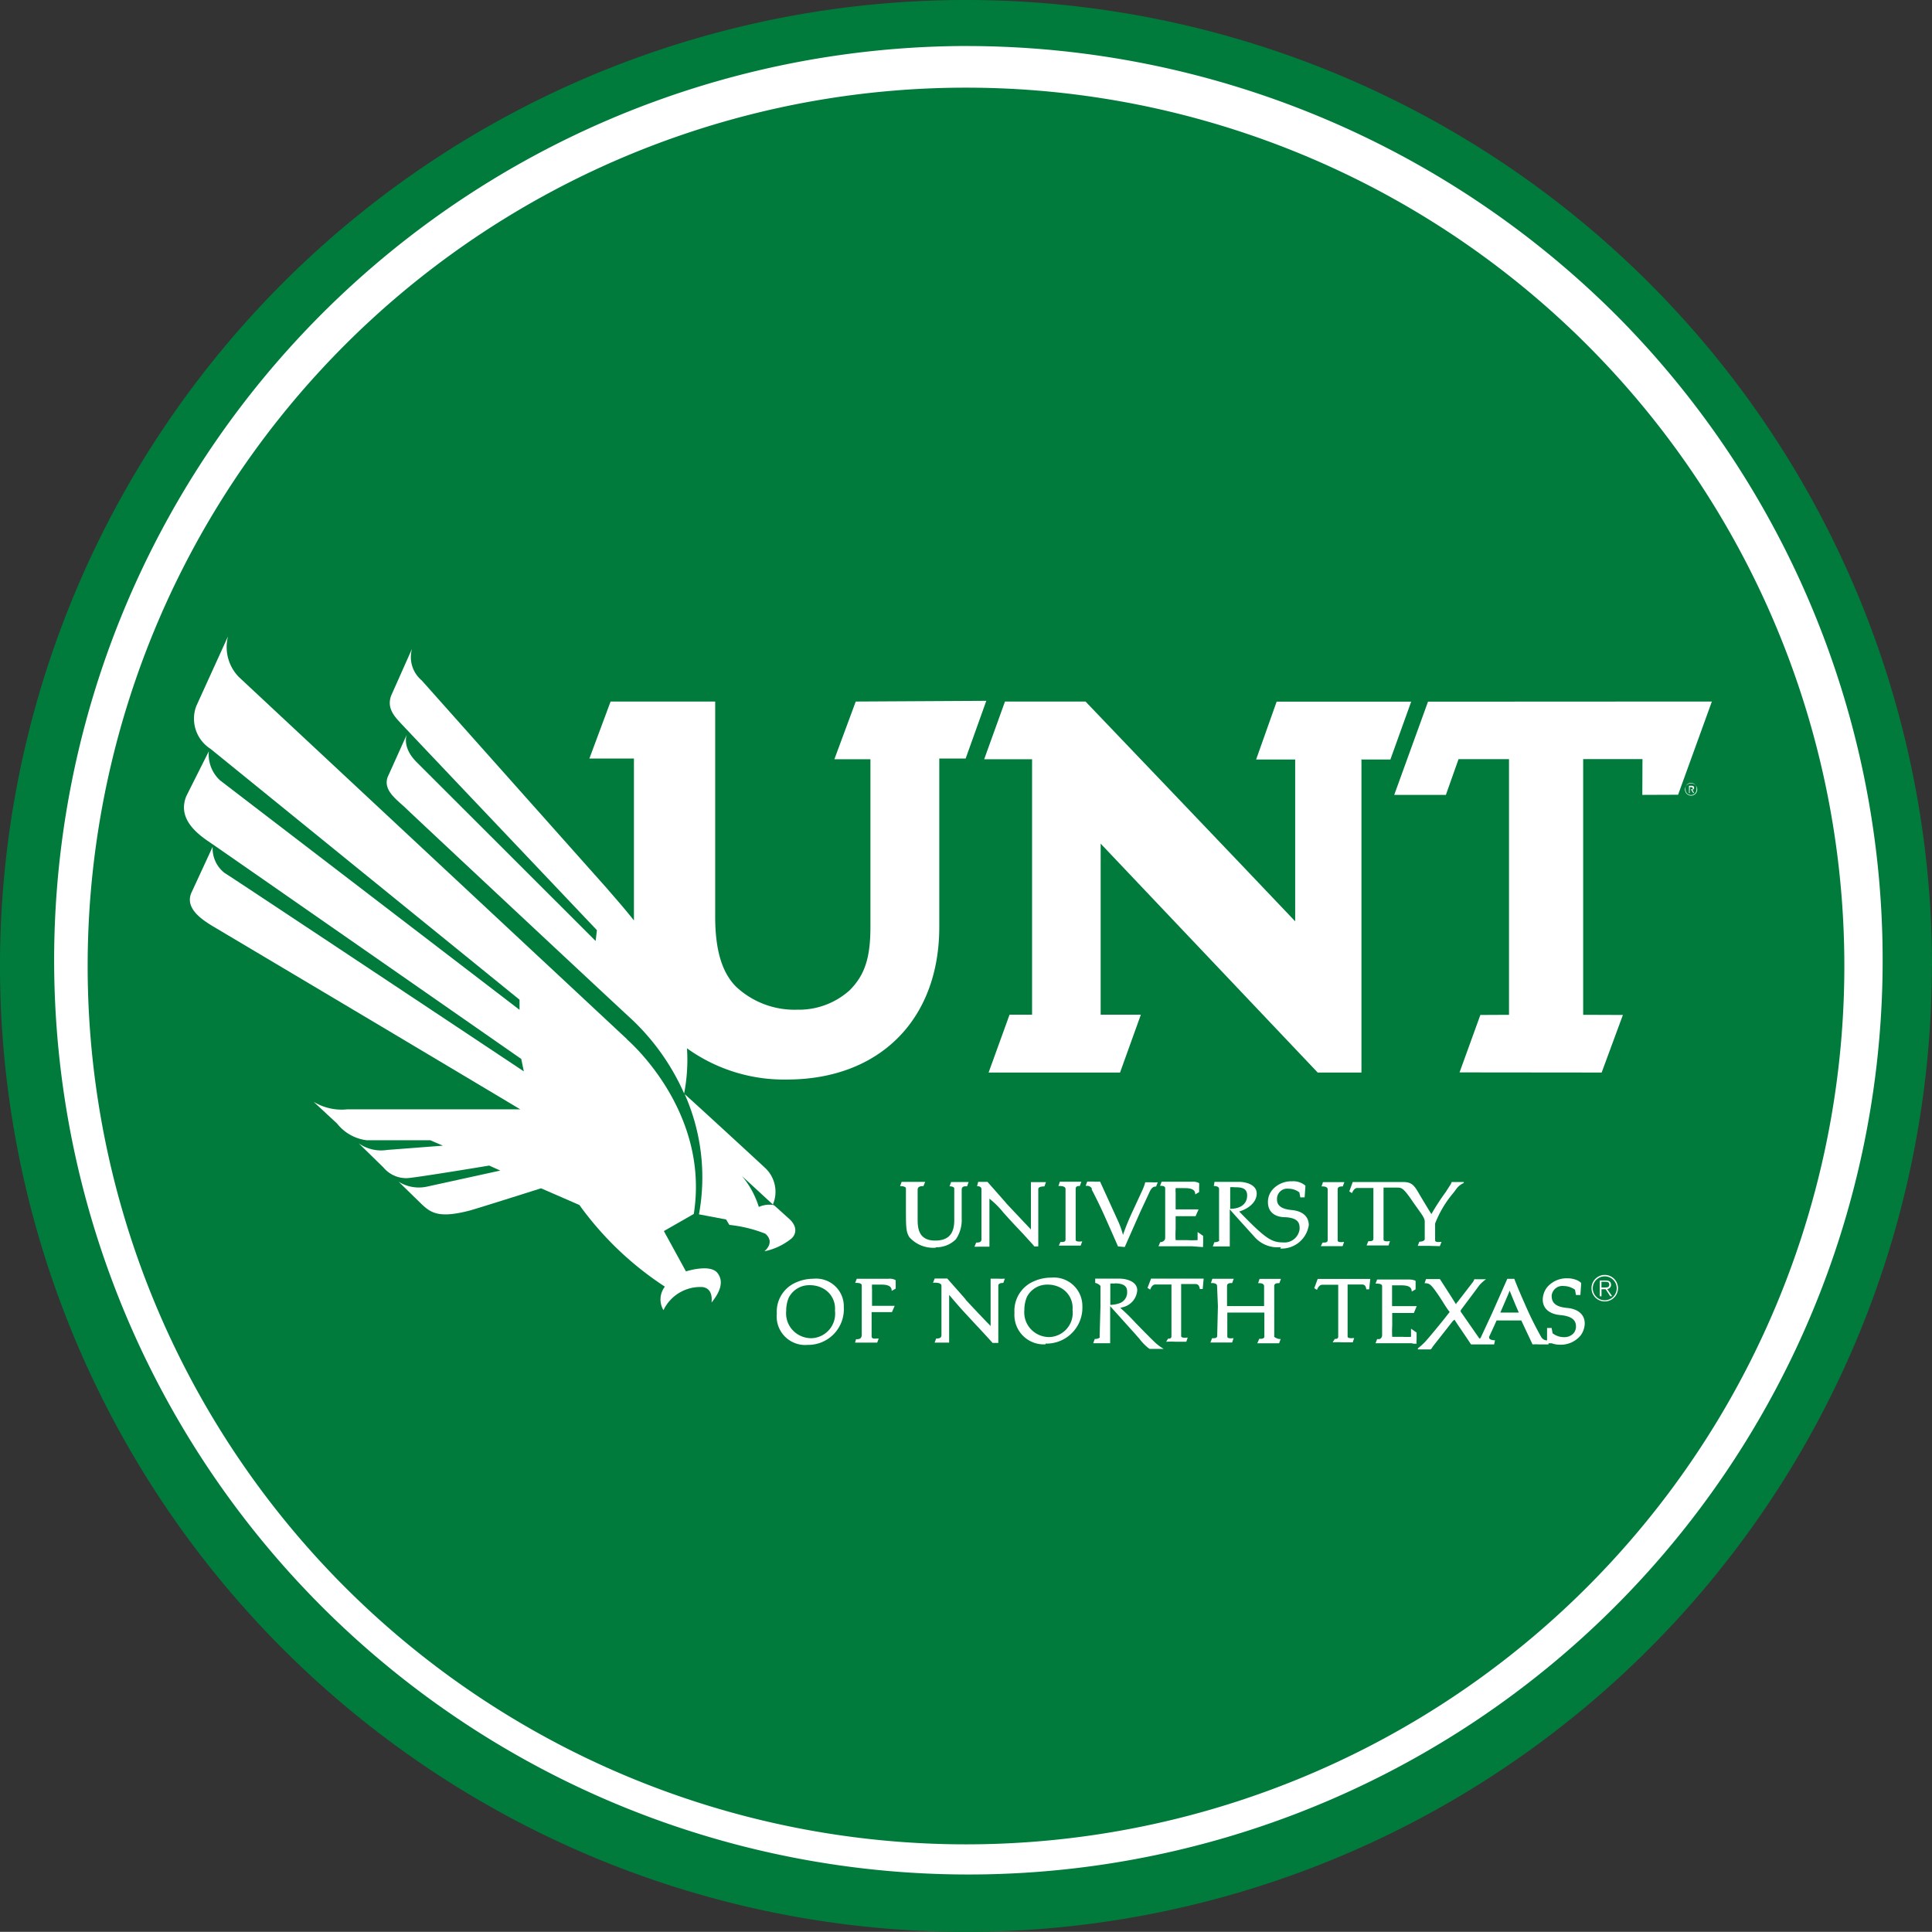
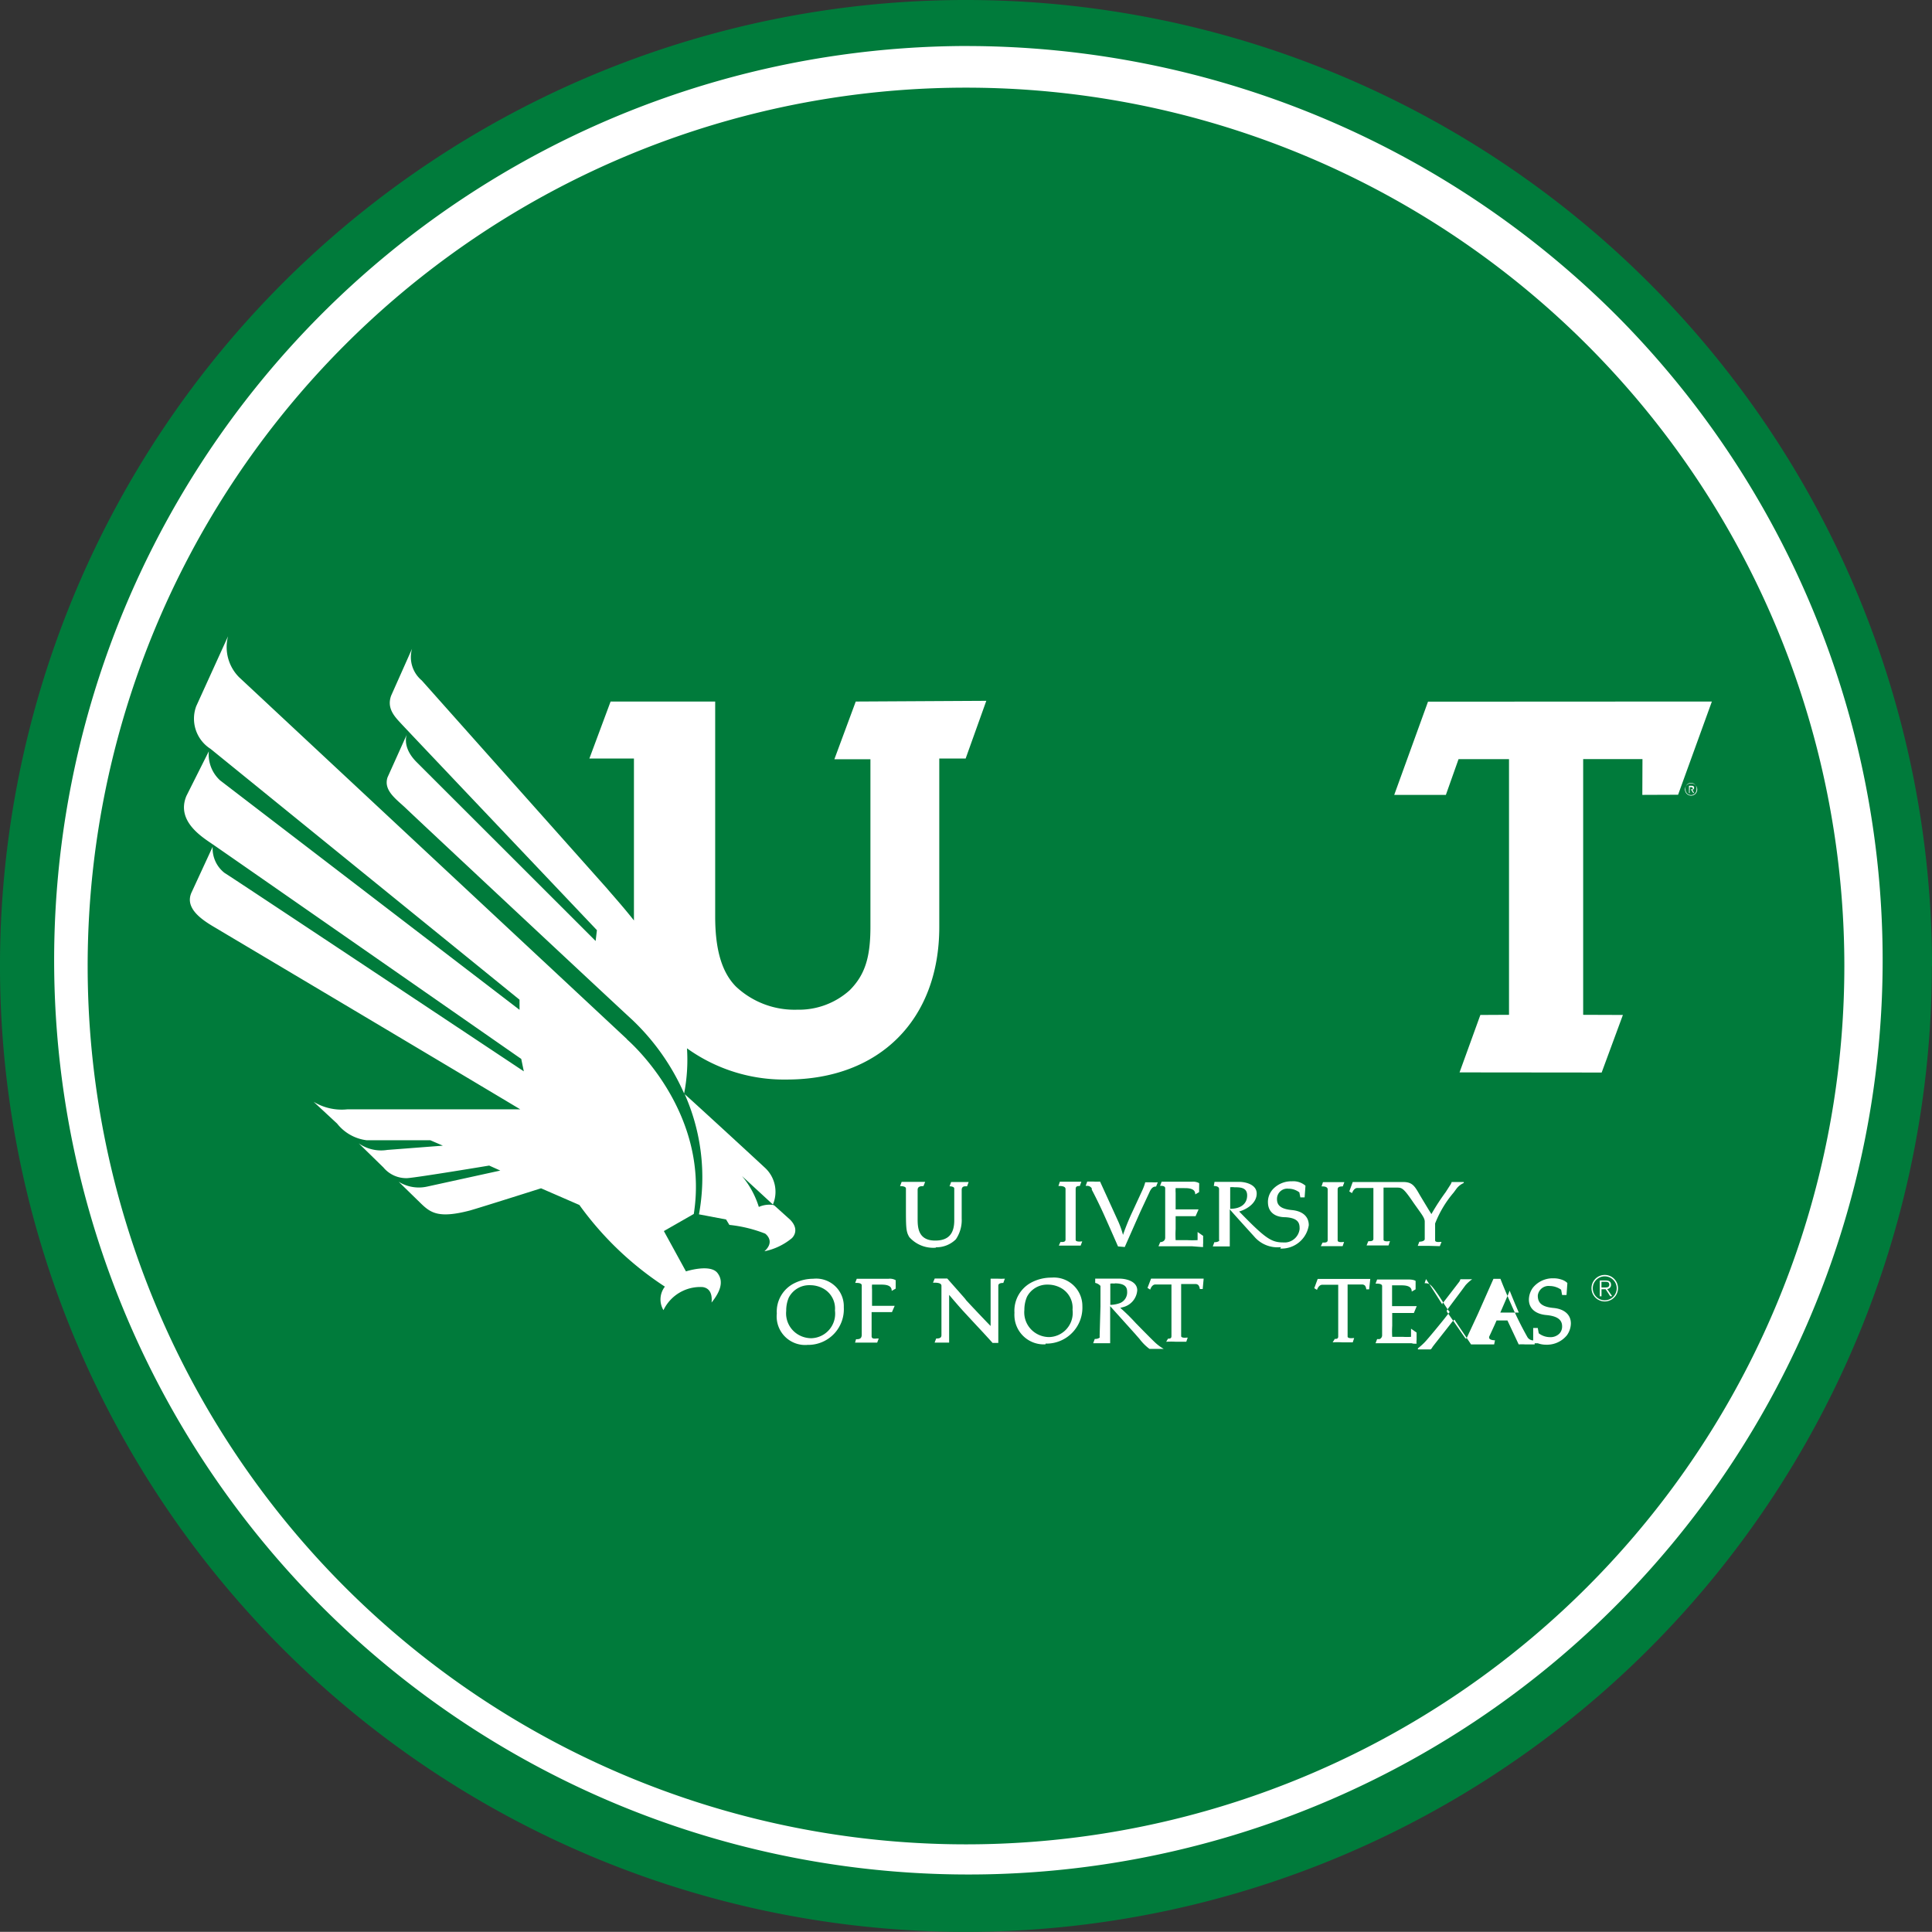
<svg xmlns="http://www.w3.org/2000/svg" width="199.404" height="199.389" viewBox="0 0 199.404 199.389">
  <rect x="0" y="0" width="199.404" height="199.389" fill="#333333" stroke="none" />
  <g id="Group_252" data-name="Group 252" transform="translate(-13.35 -13.36)">
    <path id="Path_1170" data-name="Path 1170" d="M212.739,113.055A99.695,99.695,0,1,1,113.045,13.36h.015a99.7,99.7,0,0,1,99.695,99.695h0" transform="translate(0 0)" fill="#007b3b" />
    <path id="Path_1171" data-name="Path 1171" d="M111.532,20.886a90.655,90.655,0,1,1-.015,0h.015m0-4.3a94.361,94.361,0,1,0,67.125,27.8A94.944,94.944,0,0,0,111.532,16.59Z" transform="translate(1.528 1.521)" fill="#fff" />
    <path id="Path_1172" data-name="Path 1172" d="M66,94.81h0" transform="translate(24.802 38.369)" fill="#fff" />
    <path id="Path_1173" data-name="Path 1173" d="M80.178,103.076a3.3,3.3,0,0,1-2.721-1.089c-.353-.574-.353-.986-.353-3.28V96.971c0-.221-.382-.25-.559-.25H76.5l.162-.441h2.427l-.177.441c-.235,0-.6,0-.6.382v2.942c0,.853,0,2.295,1.809,2.295,1.339,0,1.971-.662,1.971-2.089V96.971c0-.235-.485-.235-.485-.235l.162-.441h1.809l-.162.441H83.3c-.162,0-.441,0-.441.382v2.942a3.528,3.528,0,0,1-.6,2.148,2.856,2.856,0,0,1-2.045.824" transform="translate(29.748 39.061)" fill="#fff" />
-     <path id="Path_1174" data-name="Path 1174" d="M87.9,102.929c-.912-1.015-1.471-1.618-1.9-2.06l-.588-.633-.677-.75a9.435,9.435,0,0,0-1.471-1.471v4.958H81.72l.177-.427c.206,0,.544,0,.544-.338V97.045c0-.294-.324-.324-.456-.324l.118-.441h.956c1.912,2.162,1.912,2.162,1.912,2.177s2.045,2.177,2.574,2.736V96.309H89.1l-.162.441c-.132,0-.633,0-.633.279v5.914h-.6Z" transform="translate(32.207 39.061)" fill="#fff" />
    <path id="Path_1175" data-name="Path 1175" d="M87.816,102.493h.1c.162,0,.427,0,.427-.25V97.02c0-.265-.382-.309-.6-.309H87.61l.147-.441h2.221l-.162.441c-.206,0-.427,0-.427.309v5.208c0,.1,0,.162.206.206a1.183,1.183,0,0,0,.353,0h.118l-.162.427H87.654Z" transform="translate(34.982 39.057)" fill="#fff" />
    <path id="Path_1176" data-name="Path 1176" d="M92.859,102.953s-.691-1.589-1.471-3.325c-.471-1.044-1-2.089-1.236-2.53v-.132a.544.544,0,0,0-.515-.265H89.52l.162-.441h.647a5.774,5.774,0,0,0,.677,0l1.839,4.031a9.331,9.331,0,0,1,.53,1.471,23.639,23.639,0,0,1,.941-2.324l1.074-2.324a5.021,5.021,0,0,0,.28-.78h.662a5.666,5.666,0,0,0,.633,0l-.177.441c-.177,0-.441,0-.706.633l-.927,1.986-1.6,3.619Z" transform="translate(35.882 39.052)" fill="#fff" />
    <path id="Path_1177" data-name="Path 1177" d="M100.235,96.889v2.192c1.133,0,1.751-.544,1.751-1.383s-.75-.839-1.309-.839a1.69,1.69,0,0,0-.456,0m5.252,6.178a3.161,3.161,0,0,1-2.78-1.118c-1.221-1.339-2.471-2.736-2.5-2.78v3.825H98.44l.162-.441a.763.763,0,0,0,.485-.118.172.172,0,0,0,0-.132V97.036c0-.28-.382-.309-.544-.309l.074-.427h2.545c.618,0,1.809.25,1.809,1.206s-.941,1.6-1.809,1.854c2.692,2.766,3.3,3.192,4.56,3.192H106a1.575,1.575,0,0,0,1.4-1.383c0-.485,0-1.133-1.471-1.221-1.147,0-1.765-.588-1.795-1.471a1.944,1.944,0,0,1,.559-1.471,2.614,2.614,0,0,1,1.912-.765,1.927,1.927,0,0,1,1.4.456l-.088,1.206h-.441s-.1-.5-.1-.515a1.846,1.846,0,0,0-1.133-.382,1.06,1.06,0,0,0-1.171.934,1.087,1.087,0,0,0-.006.154c0,.677.471,1.015,1.545,1.118s1.736.647,1.736,1.559a2.839,2.839,0,0,1-2.942,2.413" transform="translate(40.084 39.041)" fill="#fff" />
    <path id="Path_1178" data-name="Path 1178" d="M71.3,103.747a2.37,2.37,0,0,0-2.207,1.28,3.385,3.385,0,0,0-.265,1.368,2.546,2.546,0,0,0,1.221,2.442,2.647,2.647,0,0,0,1.383.382,2.53,2.53,0,0,0,2.446-2.611,2.247,2.247,0,0,0-.019-.243,2.352,2.352,0,0,0-1.25-2.295,2.846,2.846,0,0,0-1.339-.324m-.25,6.164a2.942,2.942,0,0,1-3.169-2.7,2.878,2.878,0,0,1,.006-.54,3.266,3.266,0,0,1,1.854-3.148,4.417,4.417,0,0,1,1.912-.441,2.854,2.854,0,0,1,3.135,2.542,3.031,3.031,0,0,1,.013.4,3.678,3.678,0,0,1-3.464,3.879q-.143.007-.287,0" transform="translate(25.668 42.26)" fill="#fff" />
    <path id="Path_1179" data-name="Path 1179" d="M106.2,102.537h.1c.162,0,.427,0,.427-.25V97.05c0-.265-.324-.309-.515-.309h-.118l.147-.441h2.207l-.162.441c-.221,0-.53,0-.53.309v5.222c0,.088,0,.162.191.206a1.291,1.291,0,0,0,.353,0h.118l-.147.427H106.02Z" transform="translate(43.654 39.071)" fill="#fff" />
    <path id="Path_1180" data-name="Path 1180" d="M116.2,102.88h-1.118l.162-.427s.559,0,.559-.28V100.38c0-.338-.265-.691-.662-1.25l-.471-.662c-1.059-1.559-1.206-1.6-1.751-1.6h-1.368v5.325c0,.1,0,.162.191.206a1.183,1.183,0,0,0,.353,0h.118l-.147.441H109.8l.177-.441h.1c.162,0,.427,0,.427-.25V96.908h-1.662c-.368,0-.544.53-.544.53l-.28-.177.353-.971h5.193c.956,0,1.192.4,1.736,1.353l.353.588.544.9.294.471a23,23,0,0,1,1.471-2.265l.5-.78a.839.839,0,0,0,.118-.265h1.25v.1a1.9,1.9,0,0,0-.75.588l-.294.4a11.2,11.2,0,0,0-1.912,3.192v1.692c0,.1,0,.162.177.206a1,1,0,0,0,.338,0h.147l-.177.441Z" transform="translate(44.596 39.066)" fill="#fff" />
    <path id="Path_1181" data-name="Path 1181" d="M73.443,109.32c.279,0,.588,0,.588-.471v-5.09c0-.221-.338-.25-.53-.25h-.147l.162-.427H76.8a1.2,1.2,0,0,1,.736.147v.868s-.382.221-.412.235c0-.324-.147-.647-1.044-.647h-.986a2.974,2.974,0,0,0,0,.485v1.706H77.43l-.28.647h-2.1v2.516a.221.221,0,0,0,.177.206,1,1,0,0,0,.338,0h.221l-.162.427H73.34Z" transform="translate(28.26 42.262)" fill="#fff" />
    <path id="Path_1182" data-name="Path 1182" d="M98.116,102.934H94.63l.177-.427s.515,0,.515-.471v-5.09c0-.221-.265-.25-.412-.25h-.118l.162-.427h3.119a1.323,1.323,0,0,1,.75.147c.015,0,0,.382,0,.662v.265l-.4.235c0-.324-.147-.647-1.044-.647H96.4a3.339,3.339,0,0,0,0,.485v1.706h2.368l-.309.706H96.4v1.324a9.947,9.947,0,0,0,0,1.147h1.177a10.337,10.337,0,0,0,1.089,0v-.839l.574.4v.765a1.663,1.663,0,0,0,0,.382h-.162Z" transform="translate(38.289 39.057)" fill="#fff" />
    <path id="Path_1183" data-name="Path 1183" d="M84.974,109.724c-.912-1.015-1.471-1.6-1.883-2.045l-.6-.647-.544-.588c-.706-.78-1.28-1.471-1.471-1.692v4.928h-1.5l.162-.427c.206,0,.544,0,.544-.338v-5.1c0-.221-.235-.324-.736-.324H78.81l.177-.427h1.295c1.9,2.148,1.912,2.162,1.9,2.177s2.03,2.177,2.574,2.721v-4.884h.721a7.088,7.088,0,0,0,.75,0l-.162.441c-.118,0-.515,0-.515.279v5.914h-.6Z" transform="translate(30.836 42.255)" fill="#fff" />
    <path id="Path_1184" data-name="Path 1184" d="M92.271,103.585a1.481,1.481,0,0,0-.456,0v2.192a3.066,3.066,0,0,0,1.015-.191,1.191,1.191,0,0,0,.721-1.192c0-.574-.4-.839-1.309-.839m3.619,6.767a5.023,5.023,0,0,1-1.03-1.03l-.544-.618L91.8,105.909v3.825H90.05l.162-.441a.776.776,0,0,0,.5-.132.162.162,0,0,0,0-.118l.088-3.1V103.82a1,1,0,0,0-.544-.309v-.441h2.53c.618,0,1.809.25,1.809,1.206a1.935,1.935,0,0,1-1.471,1.736l-.28.074a19.986,19.986,0,0,1,1.6,1.574c.633.647,1.339,1.368,1.9,1.912a4.888,4.888,0,0,0,.986.75H95.861Z" transform="translate(36.131 42.26)" fill="#fff" />
    <path id="Path_1185" data-name="Path 1185" d="M87.99,103.724a2.34,2.34,0,0,0-2.177,1.265,3.416,3.416,0,0,0-.265,1.353,2.531,2.531,0,0,0,1.206,2.413,2.61,2.61,0,0,0,1.368.382,2.5,2.5,0,0,0,2.417-2.582,2.245,2.245,0,0,0-.019-.243,2.34,2.34,0,0,0-1.236-2.265,2.8,2.8,0,0,0-1.324-.324m-.235,6.164a3.03,3.03,0,0,1-3.2-2.854,3.21,3.21,0,0,1,0-.412,3.294,3.294,0,0,1,1.868-3.178A4.415,4.415,0,0,1,88.343,103a2.942,2.942,0,0,1,3.182,2.682c.007.087.01.174.01.26a3.707,3.707,0,0,1-3.541,3.866c-.084,0-.169,0-.255,0" transform="translate(33.528 42.224)" fill="#fff" />
    <path id="Path_1186" data-name="Path 1186" d="M95.978,109.263c.177,0,.353,0,.353-.265v-5.325H94.669c-.368,0-.53.515-.53.53l-.28-.177.368-.956h5.428l-.1,1.074h-.294a.843.843,0,0,0-.147-.4.422.422,0,0,0-.309-.118H97.332v5.325c0,.1,0,.162.206.206a1.289,1.289,0,0,0,.353,0h.118l-.147.427H96.787a8.11,8.11,0,0,0-1,0h0Z" transform="translate(37.926 42.26)" fill="#fff" />
-     <path id="Path_1187" data-name="Path 1187" d="M103.316,109.273h.1c.162,0,.427,0,.427-.25v-2.457h-3.825v2.442c0,.088,0,.162.191.206a1.416,1.416,0,0,0,.353,0h.1l-.147.441H98.27l.177-.441h.1c.162,0,.427,0,.427-.25l.074-3.06-.088-2.074c0-.265-.309-.309-.515-.309h-.118l.147-.441h2.207l-.162.441c-.25,0-.53,0-.53.309V105.9h3.825v-2.06c0-.265-.324-.309-.5-.309H103.2l.147-.441h2.207l-.162.441c-.25,0-.53,0-.53.309v5.208c0,.074.382.25.544.25h.118l-.162.441H103.11Z" transform="translate(40.004 42.265)" fill="#fff" />
-     <path id="Path_1188" data-name="Path 1188" d="M121.362,106.586h1.883l-.368-.853-.309-.75c-.118-.294-.206-.5-.265-.662-.147.4-.941,2.207-.971,2.28h0m-8.5,3.678a7.2,7.2,0,0,0,.706-.633c.353-.368,1.751-2.059,2.339-2.824l.235-.294-.206-.265-.368-.559c-.147-.25-.324-.515-.544-.853-.809-1.177-.941-1.295-1.471-1.295l.147-.427H115.1s1.015,1.559,1.471,2.295l.206.324a.3.3,0,0,1,.132-.235l.883-1.147.736-.956a.766.766,0,0,0,.118-.265h1.221a3.943,3.943,0,0,0-.691.618l-.456.618-1.353,1.809-.118.162v.147l.118.162,1.677,2.413c.1.147.147.206.177.206s0,0,.088-.088l1.162-2.5,1.589-3.589h.721s.338.912,1.1,2.619a35.545,35.545,0,0,0,1.692,3.413.706.706,0,0,0,.588.324v-1.28h.471s.1.53.1.544a1.893,1.893,0,0,0,1.162.4,1.28,1.28,0,0,0,.986-.382,1.046,1.046,0,0,0,.265-.736c0-.691-.515-1.059-1.633-1.162s-1.795-.677-1.795-1.6a2.144,2.144,0,0,1,.412-1.221,2.632,2.632,0,0,1,2.133-.971,2.492,2.492,0,0,1,.868.147,1.476,1.476,0,0,1,.559.338l-.088,1.236h-.456l-.1-.544a2.046,2.046,0,0,0-1.162-.382,1.118,1.118,0,0,0-1.246.974l0,.041c0,.794.515,1.147,1.618,1.25s1.795.677,1.795,1.6a2.144,2.144,0,0,1-.412,1.221,2.647,2.647,0,0,1-2.133.971,2.492,2.492,0,0,1-.868-.147h-.324v.118h-.986a4.517,4.517,0,0,0-.662,0l-1.162-2.471H120.95l-.221.5-.515,1.118a.253.253,0,0,0,0,.25c.1.147.427.177.574.177l-.088.427h-2.383c-.368-.559-.927-1.383-1.339-1.986l-.28-.427-.088-.147-.177.147-.736.941c-.588.75-1.324,1.677-1.368,1.751a.6.6,0,0,1-.191.235H112.83Z" transform="translate(46.862 42.245)" fill="#fff" />
+     <path id="Path_1188" data-name="Path 1188" d="M121.362,106.586h1.883l-.368-.853-.309-.75c-.118-.294-.206-.5-.265-.662-.147.4-.941,2.207-.971,2.28h0m-8.5,3.678a7.2,7.2,0,0,0,.706-.633c.353-.368,1.751-2.059,2.339-2.824l.235-.294-.206-.265-.368-.559c-.147-.25-.324-.515-.544-.853-.809-1.177-.941-1.295-1.471-1.295l.147-.427s1.015,1.559,1.471,2.295l.206.324a.3.3,0,0,1,.132-.235l.883-1.147.736-.956a.766.766,0,0,0,.118-.265h1.221a3.943,3.943,0,0,0-.691.618l-.456.618-1.353,1.809-.118.162v.147l.118.162,1.677,2.413c.1.147.147.206.177.206s0,0,.088-.088l1.162-2.5,1.589-3.589h.721s.338.912,1.1,2.619a35.545,35.545,0,0,0,1.692,3.413.706.706,0,0,0,.588.324v-1.28h.471s.1.53.1.544a1.893,1.893,0,0,0,1.162.4,1.28,1.28,0,0,0,.986-.382,1.046,1.046,0,0,0,.265-.736c0-.691-.515-1.059-1.633-1.162s-1.795-.677-1.795-1.6a2.144,2.144,0,0,1,.412-1.221,2.632,2.632,0,0,1,2.133-.971,2.492,2.492,0,0,1,.868.147,1.476,1.476,0,0,1,.559.338l-.088,1.236h-.456l-.1-.544a2.046,2.046,0,0,0-1.162-.382,1.118,1.118,0,0,0-1.246.974l0,.041c0,.794.515,1.147,1.618,1.25s1.795.677,1.795,1.6a2.144,2.144,0,0,1-.412,1.221,2.647,2.647,0,0,1-2.133.971,2.492,2.492,0,0,1-.868-.147h-.324v.118h-.986a4.517,4.517,0,0,0-.662,0l-1.162-2.471H120.95l-.221.5-.515,1.118a.253.253,0,0,0,0,.25c.1.147.427.177.574.177l-.088.427h-2.383c-.368-.559-.927-1.383-1.339-1.986l-.28-.427-.088-.147-.177.147-.736.941c-.588.75-1.324,1.677-1.368,1.751a.6.6,0,0,1-.191.235H112.83Z" transform="translate(46.862 42.245)" fill="#fff" />
    <path id="Path_1189" data-name="Path 1189" d="M107.678,109.283c.177,0,.353,0,.353-.265v-5.325h-1.648c-.368,0-.544.515-.544.53l-.28-.177.353-.956h5.428l-.118,1.074h-.294a.8.8,0,0,0-.132-.382.444.444,0,0,0-.324-.118H109v5.325c0,.1,0,.162.206.206a1.289,1.289,0,0,0,.353,0h.118l-.147.441h-1.074a8.1,8.1,0,0,0-1,0h0Z" transform="translate(43.438 42.269)" fill="#fff" />
    <path id="Path_1190" data-name="Path 1190" d="M113.788,109.706H109.86l.162-.427a1.328,1.328,0,0,0,.265,0,.426.426,0,0,0,.25-.412v-5.06c0-.221-.338-.25-.53-.25h-.147l.162-.427h3.236c.574,0,.736.147.736.147v.868s-.382.221-.4.235c0-.324-.147-.647-1.044-.647h-.986v2.148h2.545l-.294.706h-2.236V107.9a9.335,9.335,0,0,0,0,1.147h1.089a5.9,5.9,0,0,0,.853,0v-.839l.574.4v.765a1.513,1.513,0,0,0,0,.382h-.515Z" transform="translate(45.463 42.288)" fill="#fff" />
    <path id="Path_1191" data-name="Path 1191" d="M126.355,104.083a.427.427,0,0,0,.4-.427c0-.309-.177-.456-.544-.456h-.618v1.633h.177V104.1h.427l.471.721h.206Zm-.265-.162h-.324v-.588h.427c.118,0,.382,0,.382.294S126.326,103.921,126.09,103.921Z" transform="translate(52.873 42.321)" fill="#fff" />
    <path id="Path_1192" data-name="Path 1192" d="M126.378,102.81a1.368,1.368,0,1,0,1.368,1.368,1.367,1.367,0,0,0-1.368-1.368Zm0,2.618a1.236,1.236,0,0,1-1.236-1.236v-.015a1.236,1.236,0,1,1,1.25,1.25Z" transform="translate(52.6 42.137)" fill="#fff" />
    <path id="Path_1193" data-name="Path 1193" d="M114.656,62.595l-3.486,9.621H116.5l1.309-3.692h5.208V94.914l-2.957.015-2.148,5.928,14.667.015,2.192-5.943-4.1-.015V68.523h6.12l-.015,3.692,3.692-.015,3.486-9.621-29.289.015" transform="translate(46.08 23.186)" fill="#fff" />
-     <path id="Path_1194" data-name="Path 1194" d="M121.339,68.508v32.364h-4.516l-22.4-23.625V94.9h4.148l-2.148,5.973H82.856L85.019,94.9h2.324V68.538H82.4l2.148-5.958h8.312s16.064,16.8,21.639,22.684v-16.7h-4.031l2.118-5.973h13.887l-2.148,5.973h-2.942" transform="translate(32.528 23.186)" fill="#fff" />
    <path id="Path_1195" data-name="Path 1195" d="M70.511,101.56a2.687,2.687,0,0,0-1.471.206A9.249,9.249,0,0,0,67.3,98.574l3.192,2.942a3.37,3.37,0,0,0-.853-3.825C66.8,95.058,61.39,90.1,61.39,90.13a21.149,21.149,0,0,1,1.471,12.4l2.8.53.338.559a14.072,14.072,0,0,1,3.692.9s1.1.765-.074,1.824A6.465,6.465,0,0,0,72.438,105s.927-.794-.162-1.912l-1.633-1.471" transform="translate(22.63 36.164)" fill="#fff" />
    <path id="Path_1196" data-name="Path 1196" d="M72,99.6,31.969,62.251A4.413,4.413,0,0,1,30.807,58l-3.28,7.208A3.691,3.691,0,0,0,29,69.621L60.891,95.512v1.044L30,72.887a3.62,3.62,0,0,1-1.177-3.016l-2.31,4.6c-1.089,2.589,1.589,4.237,2.707,5s31.849,22.154,31.849,22.154l.265,1.28S31.543,83.1,30.439,82.42a3.2,3.2,0,0,1-1.221-2.692l-2.162,4.678c-.912,1.9,1.692,3.222,2.839,3.913.677.412,17.344,10.3,31.069,18.506H43.135a5.578,5.578,0,0,1-3.5-.78l2.427,2.251a4.607,4.607,0,0,0,3.045,1.721h6.576l1.295.559-5.737.441a4.01,4.01,0,0,1-2.942-.677l2.545,2.486a3.061,3.061,0,0,0,2.5,1.1c1.221-.1,8.415-1.295,8.415-1.295l1.147.515L51.358,114.8a3.944,3.944,0,0,1-2.942-.5l2.368,2.31c.986.941,1.854,1.471,4.972.662,1.236-.353,7.355-2.295,7.355-2.295l3.957,1.721a33.217,33.217,0,0,0,8.826,8.429,2.149,2.149,0,0,0-.147,2.427,4.207,4.207,0,0,1,4.045-2.383c1.206.177.883,1.648.927,1.589.75-.941,1.353-2.074.6-3.045s-3.251-.162-3.251-.162l-2.28-4.163,3.089-1.765c1.692-10.739-6.914-18.035-6.914-18.035" transform="translate(6.08 21.029)" fill="#fff" />
    <path id="Path_1197" data-name="Path 1197" d="M88.893,64.328l-2.207,5.958h3.722v17.3c0,3.178-.574,4.958-2.133,6.532a7.824,7.824,0,0,1-5.428,2.015,8.826,8.826,0,0,1-6.3-2.368c-1.471-1.471-2.162-3.81-2.162-7.252V64.328H63.59L61.4,70.212H66V86.923c-1.162-1.471-2.221-2.633-2.78-3.3L44.1,62.15a3.136,3.136,0,0,1-1-3.28l-2.162,4.855c-.485,1.339.412,2.207,1.089,2.942S62.178,87.924,62.178,87.924l-.132,1.118L43.569,70.58C42.1,69.109,42.5,67.9,42.554,67.741l-1.986,4.413c-.456,1.383.971,2.295,1.957,3.251s21.625,20.242,23.3,21.772a23.62,23.62,0,0,1,5.355,7.605,18.162,18.162,0,0,0,.294-4.663,17.153,17.153,0,0,0,10.3,3.222c9.562,0,15.74-6.179,15.74-15.74V70.212h2.721l2.133-5.958Z" transform="translate(12.78 21.439)" fill="#fff" />
    <path id="Path_1198" data-name="Path 1198" d="M41.89,64.9h0" transform="translate(13.444 24.279)" fill="#fff" />
    <path id="Path_1199" data-name="Path 1199" d="M132.2,68.9a.191.191,0,0,0,.177-.2h0c0-.147-.088-.206-.25-.206h-.279v.75h.074V68.9h.147l.221.338h.088Zm-.118,0h-.147v-.265h.132s.177,0,.177.132-.059.074-.177.074Z" transform="translate(55.822 25.97)" fill="#fff" />
    <path id="Path_1200" data-name="Path 1200" d="M132.2,68.33a.633.633,0,1,0,.633.633h0A.633.633,0,0,0,132.2,68.33Zm0,1.206a.559.559,0,0,1-.574-.544v-.029a.574.574,0,1,1,1.133-.182.543.543,0,0,1,0,.182.559.559,0,0,1-.544.574Z" transform="translate(55.69 25.88)" fill="#fff" />
  </g>
</svg>